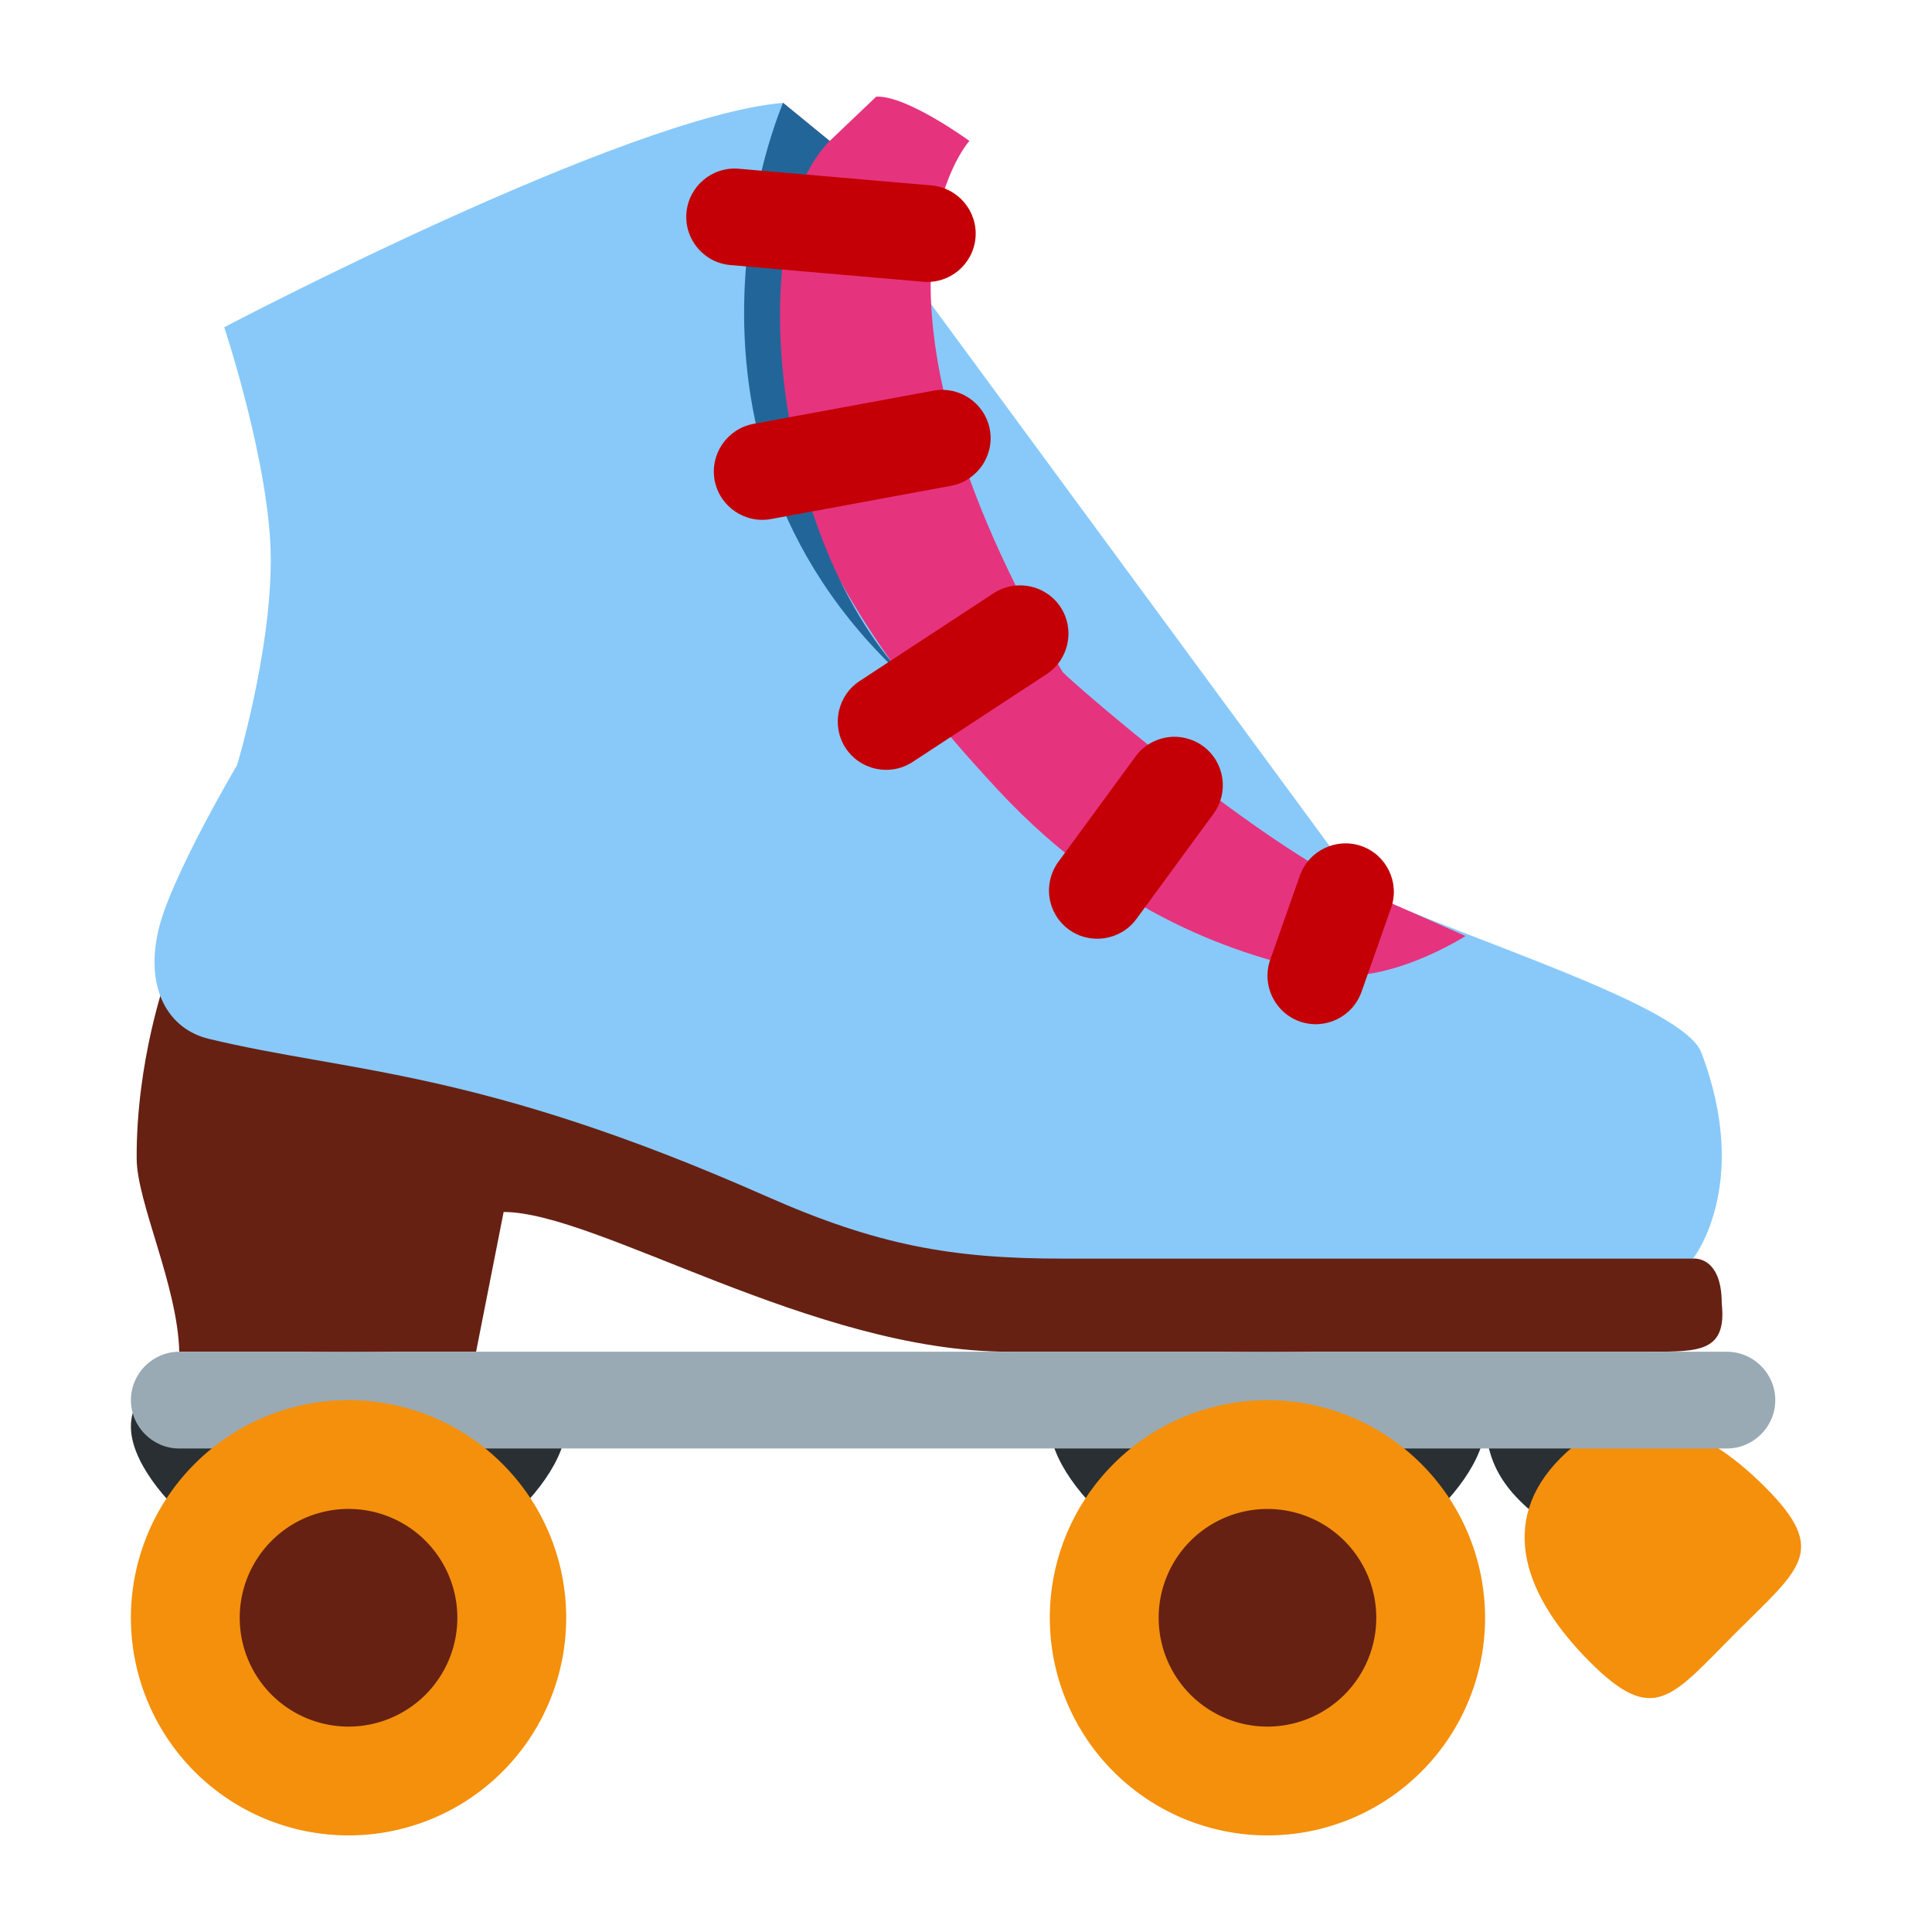
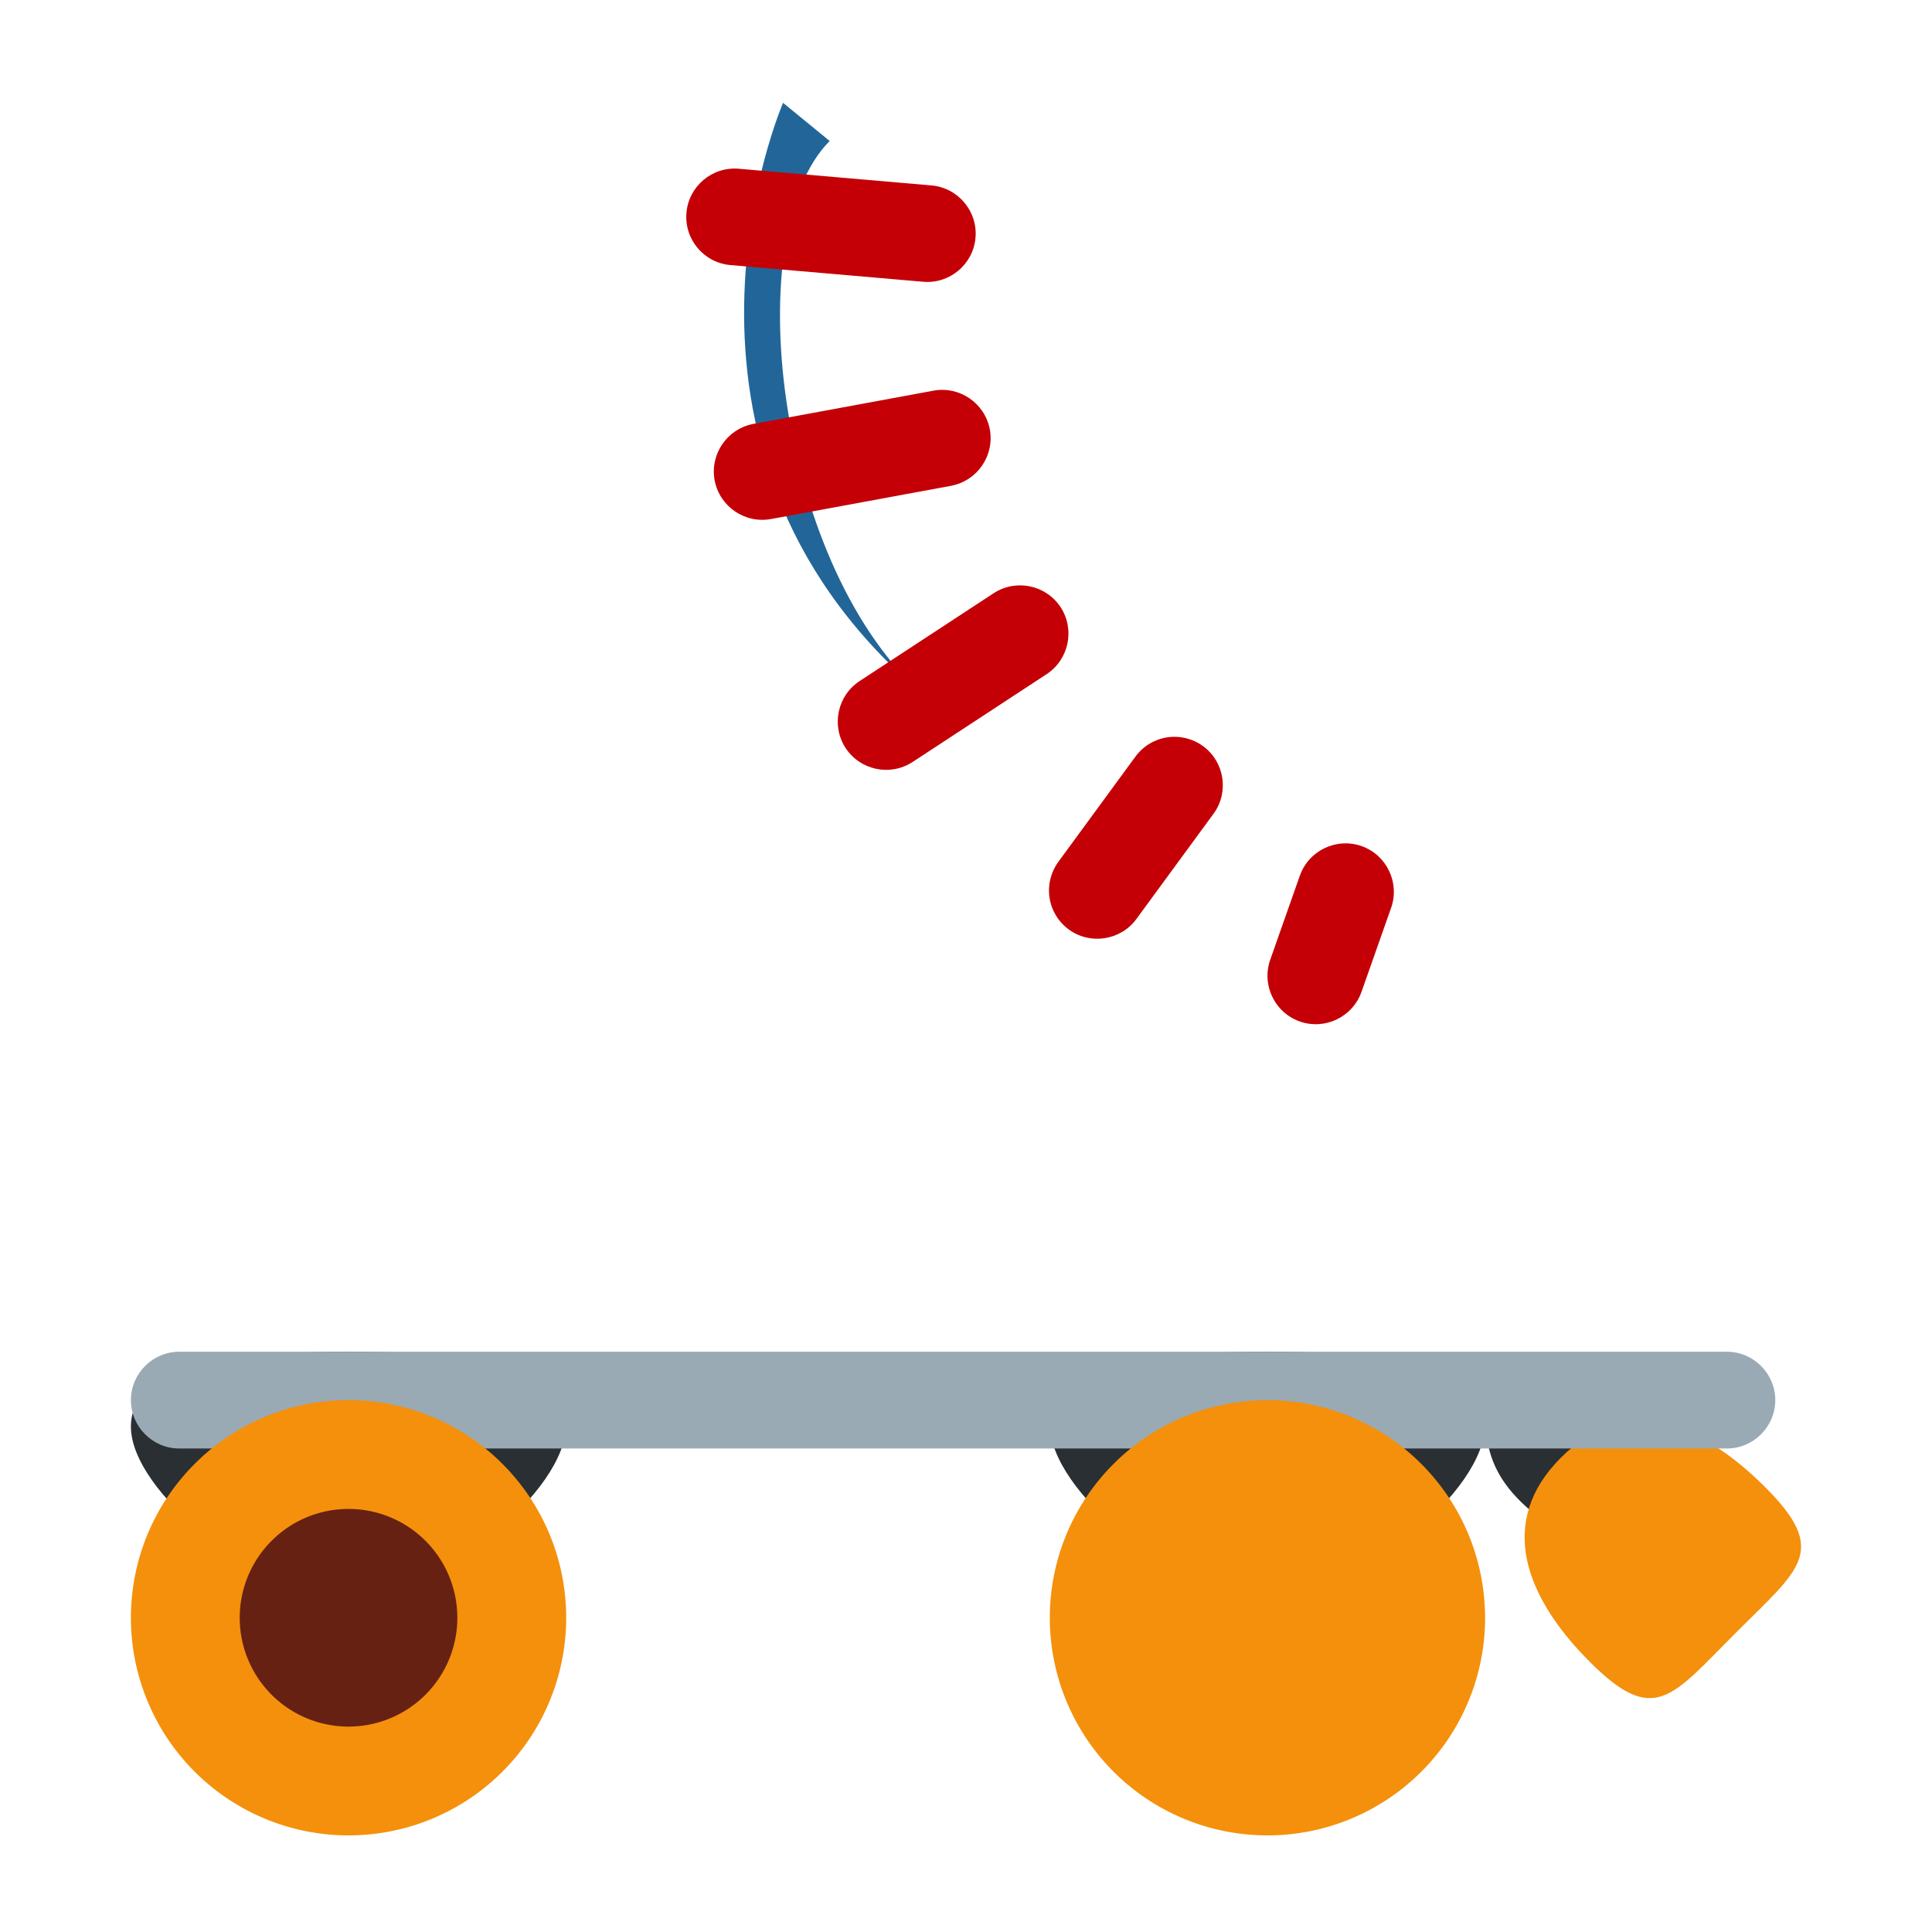
<svg xmlns="http://www.w3.org/2000/svg" xmlns:ns1="http://sodipodi.sourceforge.net/DTD/sodipodi-0.dtd" xmlns:ns2="http://www.inkscape.org/namespaces/inkscape" width="50mm" height="50mm" viewBox="0 0 50 50" version="1.1" id="svg10" ns1:docname="roller-skate-twemoji.clipart.svg" ns2:version="1.3.2 (1:1.3.2+202311252150+091e20ef0f)">
  <ns1:namedview id="namedview10" pagecolor="#ffffff" bordercolor="#666666" borderopacity="1.0" ns2:showpageshadow="2" ns2:pageopacity="0.0" ns2:pagecheckerboard="0" ns2:deskcolor="#d1d1d1" ns2:document-units="mm" ns2:zoom="8.6254167" ns2:cx="94.430221" ns2:cy="94.488189" ns2:window-width="2854" ns2:window-height="1920" ns2:window-x="1560" ns2:window-y="85" ns2:window-maximized="0" ns2:current-layer="svg10" />
  <defs id="defs10" />
  <path fill="#292f33" d="M 14.653 36.861 C 14.653 38.59 11.44 41.242 9.02 41.242 C 6.601 41.242 3.388 38.59 3.388 36.924 C 3.388 35.133 6.601 34.983 9.02 34.983 C 11.44 34.983 14.653 35.133 14.653 36.861 Z M 38.434 36.861 C 38.434 38.59 35.221 41.242 32.801 41.242 C 30.382 41.242 27.169 38.59 27.169 36.861 C 27.169 35.133 30.382 34.983 32.801 34.983 C 35.221 34.983 38.434 35.133 38.434 36.861 Z M 38.434 36.235 C 38.434 37.487 38.434 38.59 40.937 39.99 C 43.441 41.242 43.441 36.235 43.441 36.235 Z " id="path1" style="stroke-width:1.252" />
  <path fill="#f4900c" d="M 45.677 38.482 C 47.344 40.149 46.59 40.588 44.922 42.257 C 43.255 43.925 42.816 44.679 41.147 43.012 C 39.479 41.344 38.725 39.396 40.393 37.727 C 42.06 36.059 44.009 36.813 45.677 38.482 Z " id="path2" style="stroke-width:1.252" />
-   <path fill="#662113" d="M 43.815 32.573 C 43.815 32.573 44.559 32.481 44.559 33.736 C 44.692 34.983 43.981 34.982 42.724 34.982 L 26.1 34.982 C 21.047 34.982 15.445 31.366 13.034 31.366 L 12.321 34.983 L 4.639 34.983 C 4.598 33.271 3.543 31.123 3.537 29.986 C 3.523 27.474 4.285 25.343 4.285 25.343 C 5.403 26.885 11.138 27.076 14.04 28.342 C 17.969 29.673 23.886 32.258 25.409 32.071 L 43.523 32.12 Z " id="path3" ns1:nodetypes="csssccccccccc" style="stroke-width:1.252" />
-   <path fill="#88c9f9" d="M 20.266,2.662 C 16.187,3.009 5.803,8.469 5.803,8.469 c 0,0 1.205,3.616 1.205,6.025 0,2.409 -0.871,5.304 -0.871,5.304 0,0 -1.731,2.926 -2.041,4.288 -0.345,1.518 0.265,2.547 1.307,2.799 3.659,0.881 6.982,0.78 14.425,4.073 2.888,1.277 4.821,1.615 7.669,1.615 h 16.318 c 0,0 1.52,-1.9 0.216,-5.332 -0.463,-1.22 -5.914,-2.869 -8.761,-4.176 v 0 z" id="path4" style="stroke-width:1.252" ns1:nodetypes="ccccsccccsccscc" />
-   <path fill="#ea596e" d="M 35.002 22.931 C 32.198 21.531 27.724 17.643 27.498 17.388 C 21.652 7.431 25.088 3.647 25.088 3.647 C 25.088 3.647 23.469 2.465 22.677 2.501 L 21.472 3.649 C 21.472 3.649 20.266 2.662 20.266 2.662 C 20.104 3.301 19.993 4.324 19.824 5.97 C 19.174 12.326 22.498 16.857 25.822 20.437 C 29.147 24.017 32.569 24.806 34.206 25.186 C 35.843 25.565 37.928 24.224 37.928 24.224 Z " id="path5" style="stroke-width:1.252;fill:#e6337d" />
  <path fill="#99aab5" d="M 44.692 37.487 L 4.639 37.487 C 3.951 37.487 3.388 36.924 3.388 36.235 C 3.388 35.547 3.951 34.983 4.639 34.983 L 44.692 34.983 C 45.38 34.983 45.944 35.547 45.944 36.235 C 45.944 36.924 45.38 37.487 44.692 37.487 Z " id="path6" style="stroke-width:1.252" ns2:label="grey platform" />
  <path id="circle6" style="fill:#f4900c;stroke-width:1.252" d="M 14.653,41.868 A 5.632,5.632 0 0 1 9.02,47.5 5.632,5.632 0 0 1 3.388,41.868 5.632,5.632 0 0 1 9.02,36.235 5.632,5.632 0 0 1 14.653,41.868 Z" ns2:label="wheel" />
  <path id="circle8" style="fill:#f4900c;stroke-width:1.252" d="M 38.434,41.868 A 5.632,5.632 0 0 1 32.801,47.5 a 5.632,5.632 0 0 1 -5.632,-5.632 5.632,5.632 0 0 1 5.632,-5.632 5.632,5.632 0 0 1 5.632,5.632 z" ns2:label="wheel " />
  <path id="circle7" style="fill:#662113;stroke-width:1.252" d="M 11.836,41.868 A 2.816,2.816 0 0 1 9.02,44.684 2.816,2.816 0 0 1 6.204,41.868 2.816,2.816 0 0 1 9.02,39.051 2.816,2.816 0 0 1 11.836,41.868 Z" />
-   <path id="circle9" style="fill:#662113;stroke-width:1.252" d="m 35.618,41.868 a 2.816,2.816 0 0 1 -2.816,2.816 2.816,2.816 0 0 1 -2.816,-2.816 2.816,2.816 0 0 1 2.816,-2.816 2.816,2.816 0 0 1 2.816,2.816 z" />
  <path fill="#226699" d="M 21.472 3.649 C 19.105 6.027 20.086 14.449 23.756 17.86 C 16.417 11.503 20.266 2.662 20.266 2.662 Z " id="path9" style="stroke-width:1.252" />
  <path style="stroke-width:1.252;fill:#c40006" d="m 33.638,26.436 c -0.651,-0.231 -0.993,-0.945 -0.765,-1.597 l 0.767,-2.177 c 0.231,-0.651 0.945,-0.993 1.597,-0.765 0.65,0.229 0.994,0.948 0.765,1.597 l -0.767,2.177 c -0.231,0.651 -0.945,0.993 -1.597,0.765 z" id="path12" />
  <path style="stroke-width:1.252;fill:#c40006" d="m 27.659,24.054 c -0.268,-0.196 -0.447,-0.491 -0.497,-0.819 -0.05,-0.328 0.032,-0.663 0.228,-0.931 l 1.996,-2.724 c 0.196,-0.268 0.491,-0.447 0.819,-0.497 0.328,-0.051 0.663,0.032 0.931,0.228 0.556,0.407 0.677,1.194 0.269,1.75 l -1.996,2.724 c -0.407,0.554 -1.194,0.676 -1.75,0.269 z" id="path11" />
-   <path style="stroke-width:1.252;fill:#c40006" d="m 21.881,19.354 c -0.374,-0.581 -0.208,-1.354 0.37,-1.731 l 3.47,-2.274 c 0.581,-0.374 1.354,-0.208 1.731,0.37 0.374,0.581 0.208,1.354 -0.37,1.731 l -3.47,2.274 c -0.581,0.374 -1.354,0.208 -1.731,-0.37 z" id="path10" />
+   <path style="stroke-width:1.252;fill:#c40006" d="m 21.881,19.354 c -0.374,-0.581 -0.208,-1.354 0.37,-1.731 l 3.47,-2.274 c 0.581,-0.374 1.354,-0.208 1.731,0.37 0.374,0.581 0.208,1.354 -0.37,1.731 l -3.47,2.274 c -0.581,0.374 -1.354,0.208 -1.731,-0.37 " id="path10" />
  <path style="stroke-width:1.252;fill:#c40006" d="m 18.496,12.438 c -0.129,-0.678 0.315,-1.333 0.993,-1.466 l 4.66,-0.86 c 0.678,-0.129 1.333,0.315 1.466,0.993 0.129,0.678 -0.315,1.333 -0.993,1.466 l -4.66,0.86 c -0.678,0.129 -1.333,-0.315 -1.466,-0.993 z" id="path14" />
  <path style="stroke-width:1.252;fill:#c40006" d="m 17.765,5.506 c 0.06,-0.688 0.666,-1.198 1.354,-1.139 l 4.988,0.432 c 0.686,0.059 1.199,0.668 1.139,1.354 -0.06,0.688 -0.666,1.198 -1.354,1.139 L 18.904,6.86 C 18.216,6.801 17.706,6.194 17.765,5.506 Z" id="path13" />
</svg>